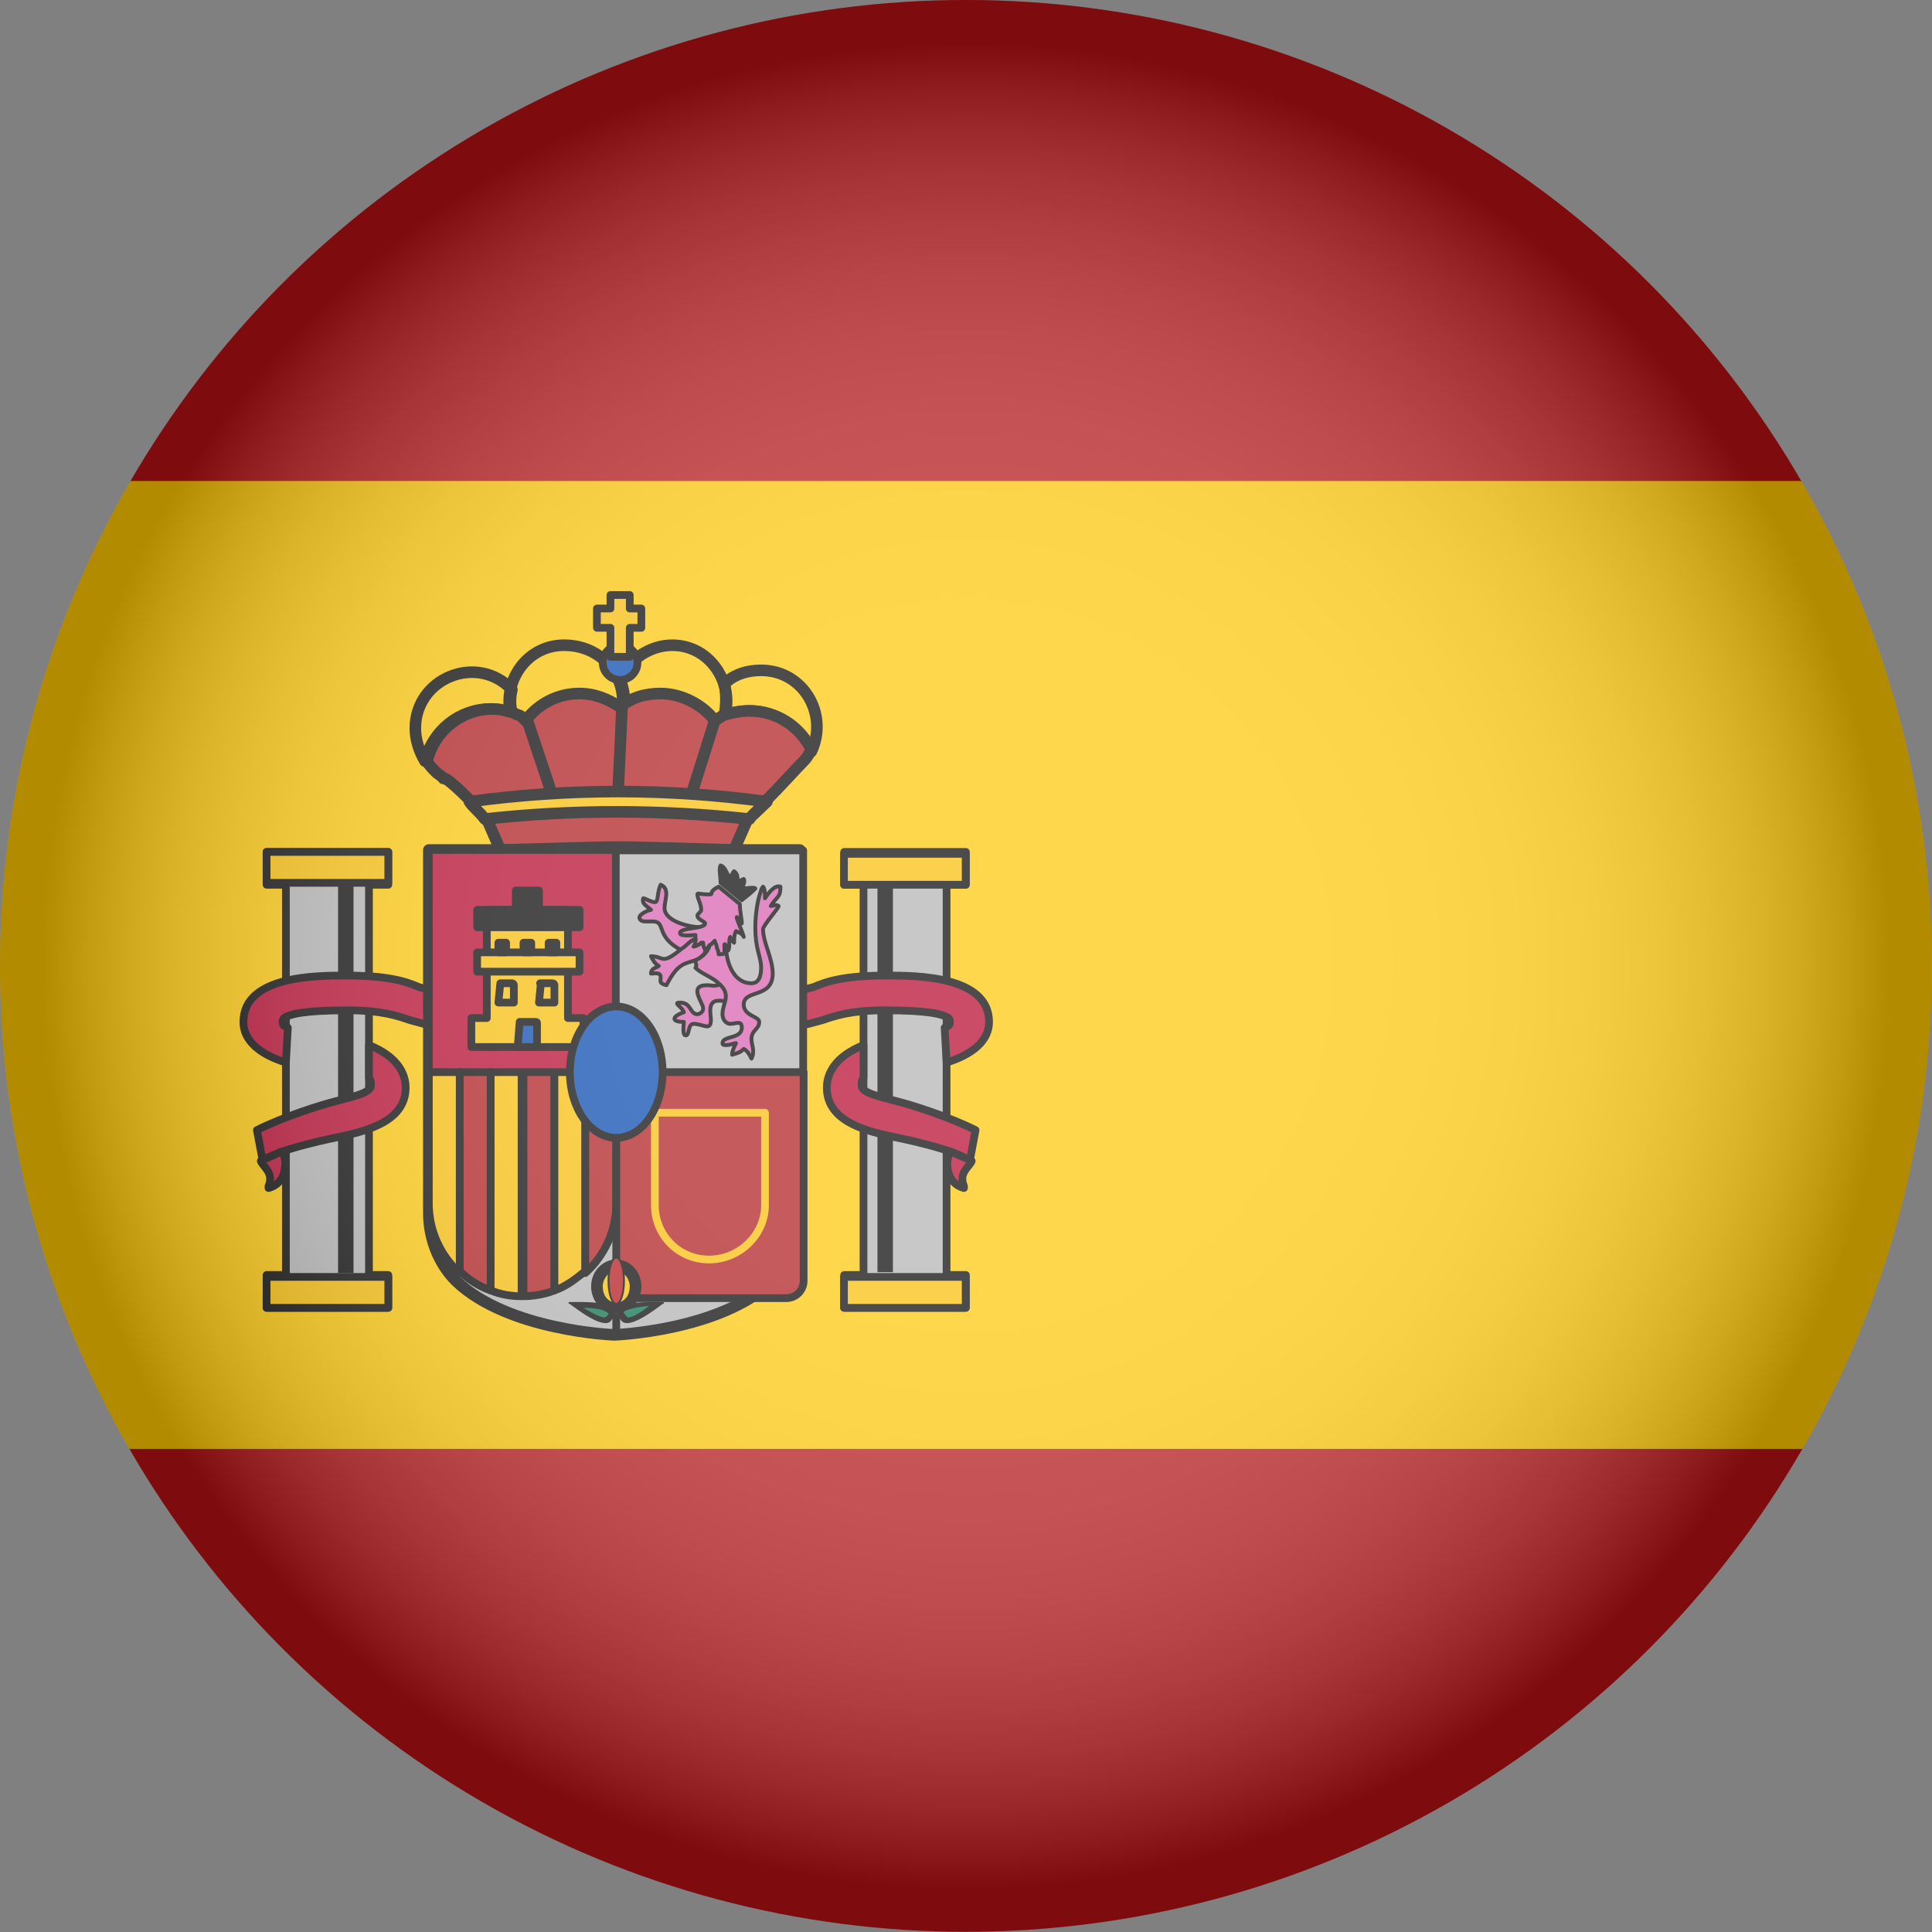
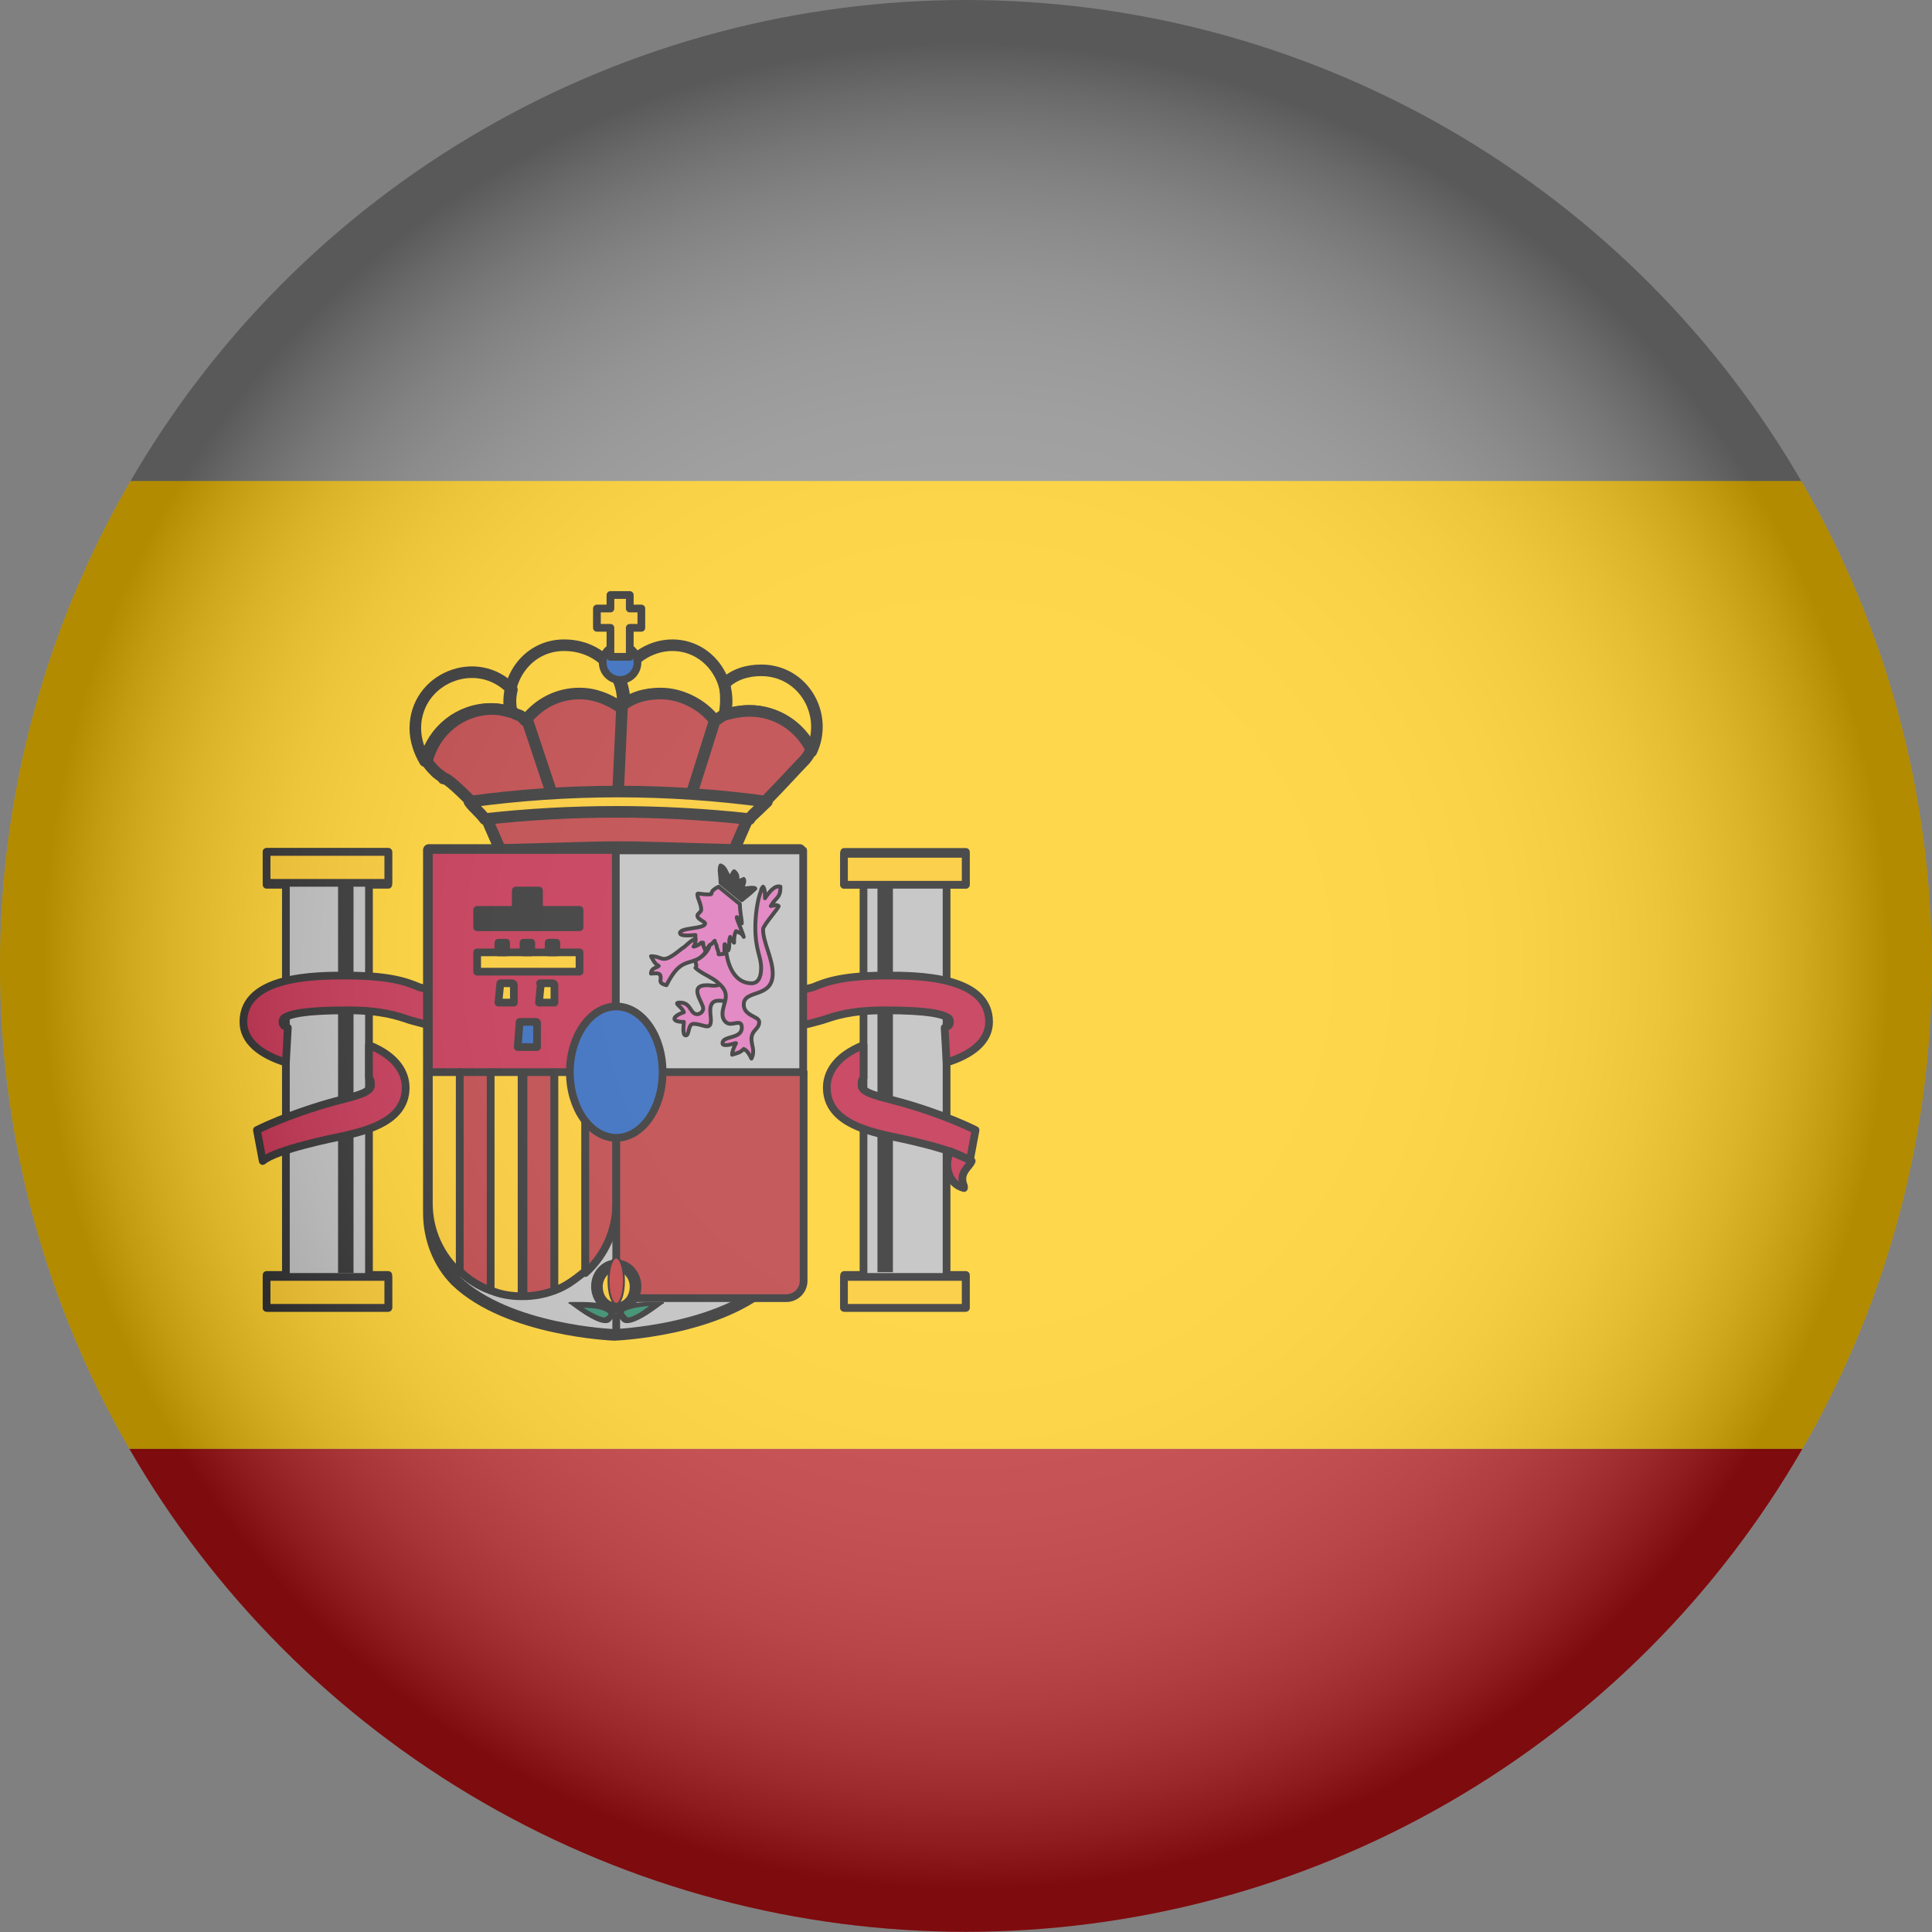
<svg xmlns="http://www.w3.org/2000/svg" xmlns:xlink="http://www.w3.org/1999/xlink" version="1.1" id="Layer_1" x="0px" y="0px" viewBox="0 0 900.1 900.1" style="enable-background:new 0 0 900.1 900.1;" xml:space="preserve">
  <rect x="0" y="0" width="900.1" height="900.1" fill="#808080" stroke="none" />
  <style type="text/css">
	.st0{clip-path:url(#SVGID_2_);}
	.st1{fill:#B51014;}
	.st2{fill:#FFC700;}
	.st3{fill:none;stroke:#000000;stroke-width:5.395;stroke-linecap:round;stroke-linejoin:round;stroke-miterlimit:10;}
	.st4{fill:#AD1519;stroke:#000000;stroke-width:5.395;stroke-linecap:round;stroke-linejoin:round;stroke-miterlimit:10;}
	.st5{fill:#FABD00;stroke:#000000;stroke-width:5.395;stroke-linecap:round;stroke-linejoin:round;stroke-miterlimit:10;}
	.st6{fill:#0044AD;stroke:#000000;stroke-width:3.597;stroke-linecap:round;stroke-linejoin:round;stroke-miterlimit:10;}
	.st7{fill:#FABD00;stroke:#000000;stroke-width:3.597;stroke-linecap:round;stroke-linejoin:round;stroke-miterlimit:10;}
	.st8{fill:#B2B2B2;stroke:#000000;stroke-width:3.597;stroke-linecap:round;stroke-linejoin:round;stroke-miterlimit:10;}
	.st9{fill:#B50027;stroke:#000000;stroke-width:3.597;stroke-linecap:round;stroke-linejoin:round;stroke-miterlimit:10;}
	.st10{fill:#B2B2B2;stroke:#000000;stroke-width:5.395;stroke-linecap:round;stroke-linejoin:round;stroke-miterlimit:10;}
	.st11{fill:#AD1519;stroke:#000000;stroke-width:3.597;stroke-linecap:round;stroke-linejoin:round;stroke-miterlimit:10;}
	.st12{fill:#AD1519;stroke:#FABD00;stroke-width:3.597;stroke-linecap:round;stroke-linejoin:round;stroke-miterlimit:10;}
	.st13{stroke:#000000;stroke-width:3.597;stroke-linecap:round;stroke-linejoin:round;stroke-miterlimit:10;}
	.st14{fill:#D85AAC;stroke:#000000;stroke-width:1.798;stroke-linecap:round;stroke-linejoin:round;stroke-miterlimit:10;}
	.st15{stroke:#000000;stroke-width:1.798;stroke-linecap:round;stroke-linejoin:round;stroke-miterlimit:10;}
	.st16{fill:#FABD00;}
	.st17{fill:#006F46;}
	.st18{fill:none;stroke:#000000;stroke-width:0.899;stroke-miterlimit:10;}
	.st19{opacity:0.3;clip-path:url(#SVGID_4_);fill:url(#SVGID_5_);enable-background:new    ;}
</style>
  <g>
    <g>
      <defs>
        <circle id="SVGID_1_" cx="450" cy="450" r="450" />
      </defs>
      <clipPath id="SVGID_2_">
        <use xlink:href="#SVGID_1_" style="overflow:visible;" />
      </clipPath>
      <g class="st0">
-         <rect x="0" y="0" class="st1" width="1349.2" height="225" />
        <rect x="0" y="675" class="st1" width="1349.2" height="225" />
        <rect x="0" y="224.1" class="st2" width="1351" height="450.9" />
        <g>
          <g>
            <path class="st3" d="M238.5,332.1c-3.6-0.9-6.3-1.8-9.9-1.8c-14.4,0-27,9.9-30.6,24.3c-2.7-4.5-4.5-9.9-4.5-15.3       c0-23.4,28.8-35.1,45-18C237.6,324.9,237.6,328.5,238.5,332.1z" />
            <path class="st3" d="M288,336.6c0-0.9-0.9-0.9-0.9-1.8c-4.5-3.6-9.9-6.3-17.1-6.3c-10.8,0-19.8,6.3-23.4,15.3       c-1.8-1.8-3.6-3.6-6.3-4.5l0,0c-9-17.1,2.7-38.7,22.5-38.7C283.5,300.6,295.2,320.4,288,336.6z" />
            <path class="st3" d="M378,350.1c-5.4-10.8-16.2-18.9-28.8-18.9c-4.5,0-8.1,0.9-11.7,1.8c0.9-4.5,0.9-9.9,0-14.4       c4.5-4.5,10.8-6.3,17.1-6.3C374.4,312.3,386.1,333,378,350.1z" />
            <path class="st3" d="M333.9,341.1L333.9,341.1C333.9,341.1,333.9,342,333.9,341.1c-0.9,0.9-0.9,1.8-1.8,2.7       c-3.6-8.1-12.6-15.3-23.4-15.3c-8.1,0-14.4,3.6-19.8,9c0,0,0,0,0-0.9c2.7-5.4,2.7-13.5,0-19.8c3.6-9,13.5-16.2,24.3-16.2       C333.9,300.6,345.6,324.9,333.9,341.1z" />
            <path class="st4" d="M364.5,361.8L364.5,361.8C365.4,361.8,365.4,361.8,364.5,361.8z" />
            <path class="st4" d="M349.2,331.2c-4.5,0-8.1,0.9-11.7,1.8c-1.8,0.9-2.7,1.8-4.5,2.7c-5.4-7.2-15.3-12.6-25.2-12.6       c-7.2,0-13.5,1.8-18.9,6.3c-5.4-3.6-11.7-6.3-18.9-6.3c-9.9,0-18.9,4.5-25.2,12.6l-1.8-1.8l0,0c-0.9-0.9-2.7-0.9-3.6-1.8l0,0       c-3.6-0.9-6.3-1.8-9.9-1.8c-14.4,0-27,9.9-30.6,24.3c0.9,1.8,2.7,3.6,4.5,5.4l3.6,2.7c0,0,0.9-0.9,11.7,9.9       c1.8,1.8,4.5,4.5,7.2,8.1l0.9,0.9l6.3,14.4c68.4-1.8,43.2-1.8,108.9,0l6.3-14.4c0,0,0,0,0.9-0.9c1.8-0.9,5.4-4.5,8.1-8.1       c5.4-5.4,14.4-15.3,17.1-18c1.8-1.8,2.7-3.6,3.6-5.4C372.6,338.4,361.8,331.2,349.2,331.2z M207,362.7       C207,362.7,206.1,362.7,207,362.7" />
            <line class="st3" x1="289.8" y1="329.4" x2="288" y2="368.1" />
            <line class="st3" x1="245.7" y1="335.7" x2="256.5" y2="368.1" />
            <line class="st3" x1="333" y1="335.7" x2="322.2" y2="369.9" />
            <path class="st5" d="M357.3,373.5c-3.6,3.6-7.2,6.3-8.1,8.1c-41.4-4.5-82.8-4.5-123.3,0c-2.7-3.6-5.4-5.4-7.2-8.1       C264.6,367.2,311.4,367.2,357.3,373.5z" />
            <circle class="st6" cx="288.9" cy="308.7" r="8.1" />
            <polygon class="st7" points="298.8,283.5 293.4,283.5 293.4,277.2 284.4,277.2 284.4,283.5 278.1,283.5 278.1,292.5        284.4,292.5 284.4,306 293.4,306 293.4,292.5 298.8,292.5      " />
          </g>
          <g>
            <polygon class="st8" points="180.9,412.2 180.9,396.9 124.2,396.9 124.2,412.2 133.2,412.2 133.2,594 124.2,594 124.2,609.3        180.9,609.3 180.9,594 171.9,594 171.9,412.2      " />
            <rect x="157.5" y="412.2" width="7.2" height="180.9" />
            <g>
              <path class="st9" d="M189,506.7c0,15.3-17.1,19.8-28.8,22.5c-4.5,0.9-31.5,6.3-37.8,11.7l-2.7-14.4        c12.6-6.3,29.7-11.7,36.9-13.5c6.3-1.8,16.2-3.6,16.2-7.2c0-1.8,0-2.7-0.9-3.6v-15.3C185.4,492.3,189,500.4,189,506.7z" />
            </g>
            <g>
              <path class="st9" d="M133.2,495c-11.7-3.6-19.8-9.9-19.8-18.9c0-21.6,34.2-21.6,47.7-21.6c19.8,0,27.9,2.7,34.2,5.4        c3.6,0.9,6.3,1.8,9.9,1.8v16.2c-6.3,0-10.8-1.8-14.4-2.7c-5.4-1.8-12.6-4.5-28.8-4.5c-20.7,0-27,1.8-29.7,3.6        c-0.9,0.9-0.9,2.7,0,3.6c0.9,0,0,0,1.8,0.9L133.2,495z" />
            </g>
            <rect x="124.2" y="396.9" class="st7" width="56.7" height="14.4" />
            <rect x="124.2" y="594.9" class="st7" width="56.7" height="14.4" />
-             <path class="st9" d="M131.4,536.4c1.8,2.7,1.8,6.3,0.9,9.9c-0.9,3.6-3.6,6.3-7.2,7.2c0,0,0,0,0-0.9c2.7-6.3-2.7-9-3.6-11.7       C125.1,539.1,127.8,538.2,131.4,536.4z" />
          </g>
          <g>
            <polygon class="st8" points="393.3,412.2 393.3,396.9 450,396.9 450,412.2 441,412.2 441,594 450,594 450,609.3 393.3,609.3        393.3,594 402.3,594 402.3,412.2      " />
            <rect x="408.8" y="411.8" width="7.2" height="180.9" />
            <g>
              <path class="st9" d="M385.2,506.7c0,15.3,17.1,19.8,28.8,22.5c4.5,0.9,31.5,6.3,37.8,11.7l2.7-14.4        c-12.6-6.3-29.7-11.7-36.9-13.5c-6.3-1.8-16.2-3.6-16.2-7.2c0-1.8,0-2.7,0.9-3.6v-15.3C388.8,492.3,385.2,500.4,385.2,506.7z" />
            </g>
            <g>
              <path class="st9" d="M441,495c11.7-3.6,19.8-9.9,19.8-18.9c0-21.6-34.2-21.6-47.7-21.6c-19.8,0-27.9,2.7-34.2,5.4        c-3.6,0.9-6.3,1.8-9.9,1.8v16.2c6.3,0,10.8-1.8,14.4-2.7c5.4-1.8,12.6-4.5,28.8-4.5c20.7,0,27,1.8,29.7,3.6        c0.9,0.9,0.9,2.7,0,3.6c-0.9,0,0,0-1.8,0.9L441,495z" />
            </g>
            <rect x="393.2" y="397.8" class="st7" width="56.7" height="14.4" />
            <rect x="393.2" y="594.9" class="st7" width="56.7" height="14.4" />
            <path class="st9" d="M442.8,536.4c-1.8,3.6-1.8,7.2-0.9,9.9c0.9,3.6,3.6,6.3,7.2,7.2c0,0,0,0,0-0.9c-2.7-6.3,2.7-9,3.6-11.7       C449.1,539.1,446.4,538.2,442.8,536.4z" />
          </g>
          <path class="st10" d="M287.1,396h-87.3v169.2c0,11.7,4.5,23.4,12.6,31.5c24.3,23.4,73.8,25.2,73.8,25.2s49.5-1.8,73.8-25.2      c8.1-8.1,12.6-19.8,12.6-31.5V396C372.6,396,287.1,396,287.1,396z" />
          <rect x="199.8" y="396" class="st9" width="87.3" height="104.4" />
          <rect x="286.9" y="396.2" class="st8" width="87.3" height="104.4" />
          <path class="st7" d="M214.2,499.5v93.6c-9-8.1-14.4-19.8-14.4-32.4v-61.2H214.2z" />
          <path class="st11" d="M228.6,499.5v101.7c-5.4-1.8-10.8-5.4-14.4-9v-92.7H228.6z" />
          <path class="st7" d="M243,499.5v104.4c-5.4,0-9.9-0.9-14.4-2.7V499.5H243z" />
          <path class="st11" d="M258.3,499.5v101.7c-4.5,1.8-9.9,2.7-14.4,2.7V499.5H258.3z" />
          <path class="st7" d="M272.7,499.5v92.7c-4.5,3.6-9,7.2-14.4,9V499.5H272.7z" />
          <path class="st11" d="M287.1,499.5v61.2c0,12.6-5.4,24.3-14.4,32.4v-93.6H287.1z" />
          <path class="st11" d="M295.2,604.8h71.1c4.5,0,8.1-3.6,8.1-8.1v-97.2h-87.3v96.3C287.1,601.2,290.7,604.8,295.2,604.8z" />
-           <path class="st12" d="M330.3,586.8c-14.4,0-25.2-11.7-25.2-25.2v-43.2h51.3v43.2C356.4,575.1,344.7,586.8,330.3,586.8z" />
-           <polygon class="st7" points="264.6,474.3 264.6,423.9 226.8,423.9 226.8,474.3 219.6,474.3 219.6,487.8 271.8,487.8       271.8,474.3     " />
          <rect x="222.3" y="443.7" class="st7" width="47.7" height="9" />
          <rect x="222.3" y="423.9" class="st13" width="47.7" height="8.1" />
          <rect x="240.3" y="414.9" class="st13" width="10.8" height="9" />
          <path class="st6" d="M242.1,476.1h7.2c0.9,0,0.9,0,0.9,0.9v10.8h-9L242.1,476.1C241.2,476.1,241.2,476.1,242.1,476.1z" />
          <g>
            <path class="st7" d="M233.1,458.1h5.4c0,0,0.9,0,0.9,0.9v8.1h-7.2L233.1,458.1L233.1,458.1z" />
            <path class="st7" d="M252,458.1h5.4c0,0,0.9,0,0.9,0.9v8.1h-7.2L252,458.1C251.1,458.1,252,458.1,252,458.1z" />
          </g>
          <g>
            <rect x="232.2" y="439.2" class="st13" width="3.6" height="4.5" />
            <rect x="243.9" y="439.2" class="st13" width="3.6" height="4.5" />
            <rect x="255.6" y="439.2" class="st13" width="3.6" height="4.5" />
          </g>
          <ellipse class="st6" cx="287.1" cy="499.5" rx="21.6" ry="30.6" />
          <g>
-             <path class="st14" d="M326.7,432c-5.4,0-17.1-2.7-17.1-9c0-3.6,2.7-9-1.8-10.8c-1.8,3.6-0.9,8.1-2.7,8.1       c-1.8,0-4.5-1.8-5.4-1.8c-0.9,2.7,1.8,3.6,3.6,5.4c-0.9,0-5.4,1.8-5.4,3.6c0,0.9,0.9,1.8,2.7,1.8c0.9,0,2.7,0,3.6,0       c6.3,0,0.9,7.2,13.5,13.5h2.7l11.7-6.3L326.7,432z" />
            <path class="st14" d="M336.6,458.1c-3.6,1.8-4.5,0.9-7.2,0.9c-9,0-1.8,8.1-1.8,10.8c0,1.8-1.8,2.7-2.7,2.7       c-3.6,0-2.7-5.4-8.1-5.4c-3.6,0,0.9,1.8,1.8,4.5c-5.4,1.8-6.3,4.5,0,4.5c0,0.9-0.9,6.3,0.9,6.3s0.9-5.4,3.6-5.4       c4.5,0,8.1,3.6,8.1-1.8c0-2.7-1.8-9,3.6-9c0.9,0,2.7,0,3.6,0.9l3.6-1.8l0.9-4.5C339.3,458.1,341.1,459,336.6,458.1z" />
            <path class="st15" d="M351.9,414c-2.7,2.7-5.4,4.5-6.3,5.4l-9.9-8.1c0-3.6-0.9-6.3,0-8.1c2.7,0.9,2.7,4.5,4.5,5.4       c0.9-0.9,0.9-1.8,1.8-2.7c3.6,2.7-0.9,6.3,4.5,3.6c0.9,1.8-0.9,2.7,0,4.5C346.5,414,351.9,413.1,351.9,414z" />
            <path class="st14" d="M346.5,436.5c-0.9-1.8-1.8-1.8-3.6-2.7c-0.9,1.8-0.9,3.6-0.9,5.4c-0.9-0.9-1.8-1.8-1.8-2.7       c-0.9,1.8,0,4.5-0.9,6.3c-1.8-3.6-1.8-3.6-1.8-1.8c0,1.8,0,2.7,0,4.5l0,0c-0.9,0.9-1.8,1.8-3.6,0.9c0-0.9-0.9-1.8-0.9-3.6       c0-0.9-0.9-1.8-0.9-2.7c-0.9,0.9-0.9,0.9-1.8,1.8c0,0,0,0-0.9,0.9l0,0l0,0l0,0l-0.9,0.9l0,0l0,0c0-0.9,0-1.8-0.9-2.7v-0.9h-0.9       c-0.9,0-2.7,1.8-3.6,1.8c0-0.9,0-2.7,0.9-3.6l0,0c0-0.9,0-1.8,0-2.7c-0.9,0-7.2,0.9-7.2-0.9c0-2.7,11.7-1.8,11.7-4.5       c0-0.9-3.6-1.8-3.6-3.6c0-0.9,1.8-1.8,1.8-2.7c0-2.7-1.8-5.4-1.8-7.2c0-0.9,0.9,0,5.4,0c2.7,0-0.9-0.9,4.5-3.6l9.9,8.1       c0,3.6,0.9,7.2,0.9,9C340.2,422.1,345.6,432.9,346.5,436.5z" />
            <path class="st14" d="M330.3,441C330.3,441.9,329.4,441.9,330.3,441C329.4,441.9,330.3,441.9,330.3,441L330.3,441z" />
            <path class="st14" d="M330.3,441C330.3,441.9,329.4,441.9,330.3,441C329.4,441.9,330.3,441.9,330.3,441L330.3,441z" />
            <path class="st14" d="M355.5,432.9c0,6.3,4.5,13.5,4.5,20.7c0,11.7-13.5,7.2-13.5,14.4c0,5.4,7.2,5.4,7.2,8.1       c0,3.6-3.6,3.6-3.6,8.1c0,2.7,1.8,5.4,0,9c-0.9-1.8-1.8-3.6-3.6-4.5c-1.8,1.8-2.7,1.8-5.4,2.7c0-1.8,0.9-3.6,1.8-5.4       c-0.9,0-2.7,0.9-4.5,0.9c-0.9,0-1.8,0-1.8-0.9c0-3.6,9-1.8,9-7.2c0-3.6-2.7-1.8-5.4-1.8c-1.8,0-3.6-1.8-3.6-4.5       c0-5.4,4.5-9-1.8-14.4c-2.7-2.7-8.1-4.5-10.8-7.2c0.9-0.9,0-1.8,0-3.6l0,0c4.5-1.8,6.3-5.4,6.3-6.3l0,0l0,0c0,0,0-0.9,0.9-0.9       c0.9-0.9,0.9-0.9,1.8-1.8c0,0.9,0.9,1.8,0.9,2.7c0,0.9,0.9,1.8,0.9,3.6c0.9,0,2.7,0,3.6-0.9l0,0c0.9,7.2,4.5,14.4,11.7,14.4       c3.6,0,4.5-3.6,4.5-7.2c0-5.4-2.7-8.1-2.7-18.9c0-5.4,0.9-12.6,2.7-17.1c0-0.9,0.9-1.8,0.9-1.8c0.9,0.9,0.9,3.6,0.9,5.4       c1.8-2.7,4.5-6.3,7.2-5.4c0,5.4-1.8,4.5-4.5,9c0.9,0,2.7-0.9,3.6,0C363.6,422.1,355.5,431.1,355.5,432.9z" />
            <path class="st14" d="M330.3,441c-0.9,0.9-1.8,4.5-6.3,6.3l0,0c-4.5,1.8-8.1,0.9-13.5,11.7c-3.6-0.9-2.7-1.8-2.7-3.6       c0-2.7-2.7-1.8-4.5-1.8c0-2.7,2.7-2.7,3.6-3.6c-1.8-0.9-2.7-2.7-3.6-4.5c6.3,0,4.5,4.5,14.4-3.6c1.8-0.9,3.6-3.6,6.3-4.5       c0,0.9,0,2.7-0.9,3.6c0.9,0,2.7-0.9,3.6-1.8h0.9v0.9c0,0.9,0.9,1.8,0.9,2.7l0,0l0,0L330.3,441       C330.3,441.9,329.4,441.9,330.3,441C329.4,441.9,330.3,441.9,330.3,441z" />
            <path class="st14" d="M330.3,441C330.3,441.9,329.4,441.9,330.3,441C329.4,441.9,330.3,441.9,330.3,441L330.3,441z" />
          </g>
          <g>
            <g>
              <g>
                <ellipse class="st16" cx="287.1" cy="599.4" rx="9" ry="9.9" />
                <path d="M287.1,586.8c-6.3,0-11.7,5.4-11.7,12.6c0,6.3,4.5,11.7,9.9,12.6c0.9,0,0.9,0,1.8,0c0.9,0,0.9,0,1.8,0         c5.4-0.9,9.9-6.3,9.9-12.6C298.8,592.2,293.4,586.8,287.1,586.8z M288.9,606.6c-0.9,0-0.9,0-1.8,0s-0.9,0-1.8,0         c-2.7-0.9-4.5-3.6-4.5-7.2c0-3.6,2.7-7.2,6.3-7.2s6.3,3.6,6.3,7.2C293.4,603,291.6,605.7,288.9,606.6z" />
              </g>
              <path d="M265.5,606.6c-0.9,0-0.9,0.9,0,0.9c3.6,2.7,15.3,11.7,18.9,8.1C293.4,605.7,271.8,606.6,265.5,606.6z" />
              <path class="st17" d="M281.7,613.8c-1.8,0-5.4-1.8-9.9-4.5c9.9,0,11.7,2.7,11.7,2.7S283.5,612.9,281.7,613.8        C282.6,613.8,281.7,613.8,281.7,613.8z" />
              <path d="M308.7,606.6c0.9,0,0.9,0.9,0,0.9c-3.6,2.7-15.3,11.7-18.9,8.1C280.8,605.7,302.4,606.6,308.7,606.6z" />
              <path class="st17" d="M292.5,613.8C292.5,613.8,291.6,613.8,292.5,613.8c-1.8-1.8-1.8-1.8-1.8-2.7l0,0c0,0,1.8-1.8,11.7-2.7        C297.9,612,294.3,613.8,292.5,613.8z" />
              <g>
                <path d="M288.9,612v9.9h-3.6V612c0.9,0,0.9,0,1.8,0S288,612,288.9,612z" />
              </g>
            </g>
            <g>
              <g>
                <ellipse class="st1" cx="287.1" cy="596.7" rx="3.6" ry="10.8" />
                <ellipse class="st18" cx="287.1" cy="596.7" rx="3.6" ry="10.8" />
              </g>
            </g>
          </g>
        </g>
      </g>
    </g>
    <g>
      <defs>
        <circle id="SVGID_3_" cx="450" cy="450" r="450" />
      </defs>
      <clipPath id="SVGID_4_">
        <use xlink:href="#SVGID_3_" style="overflow:visible;" />
      </clipPath>
      <radialGradient id="SVGID_5_" cx="450.03" cy="449.97" r="450.03" gradientTransform="matrix(1 0 0 -1 0 900)" gradientUnits="userSpaceOnUse">
        <stop offset="0" style="stop-color:#FFFFFF" />
        <stop offset="0.356" style="stop-color:#FDFDFD" />
        <stop offset="0.484" style="stop-color:#F6F6F6" />
        <stop offset="0.576" style="stop-color:#EBEBEB" />
        <stop offset="0.65" style="stop-color:#DADADA" />
        <stop offset="0.713" style="stop-color:#C4C4C4" />
        <stop offset="0.769" style="stop-color:#A8A8A8" />
        <stop offset="0.82" style="stop-color:#888888" />
        <stop offset="0.867" style="stop-color:#626262" />
        <stop offset="0.91" style="stop-color:#373737" />
        <stop offset="0.949" style="stop-color:#090909" />
        <stop offset="0.956" style="stop-color:#000000" />
      </radialGradient>
      <circle class="st19" cx="450" cy="450" r="450" />
    </g>
  </g>
</svg>